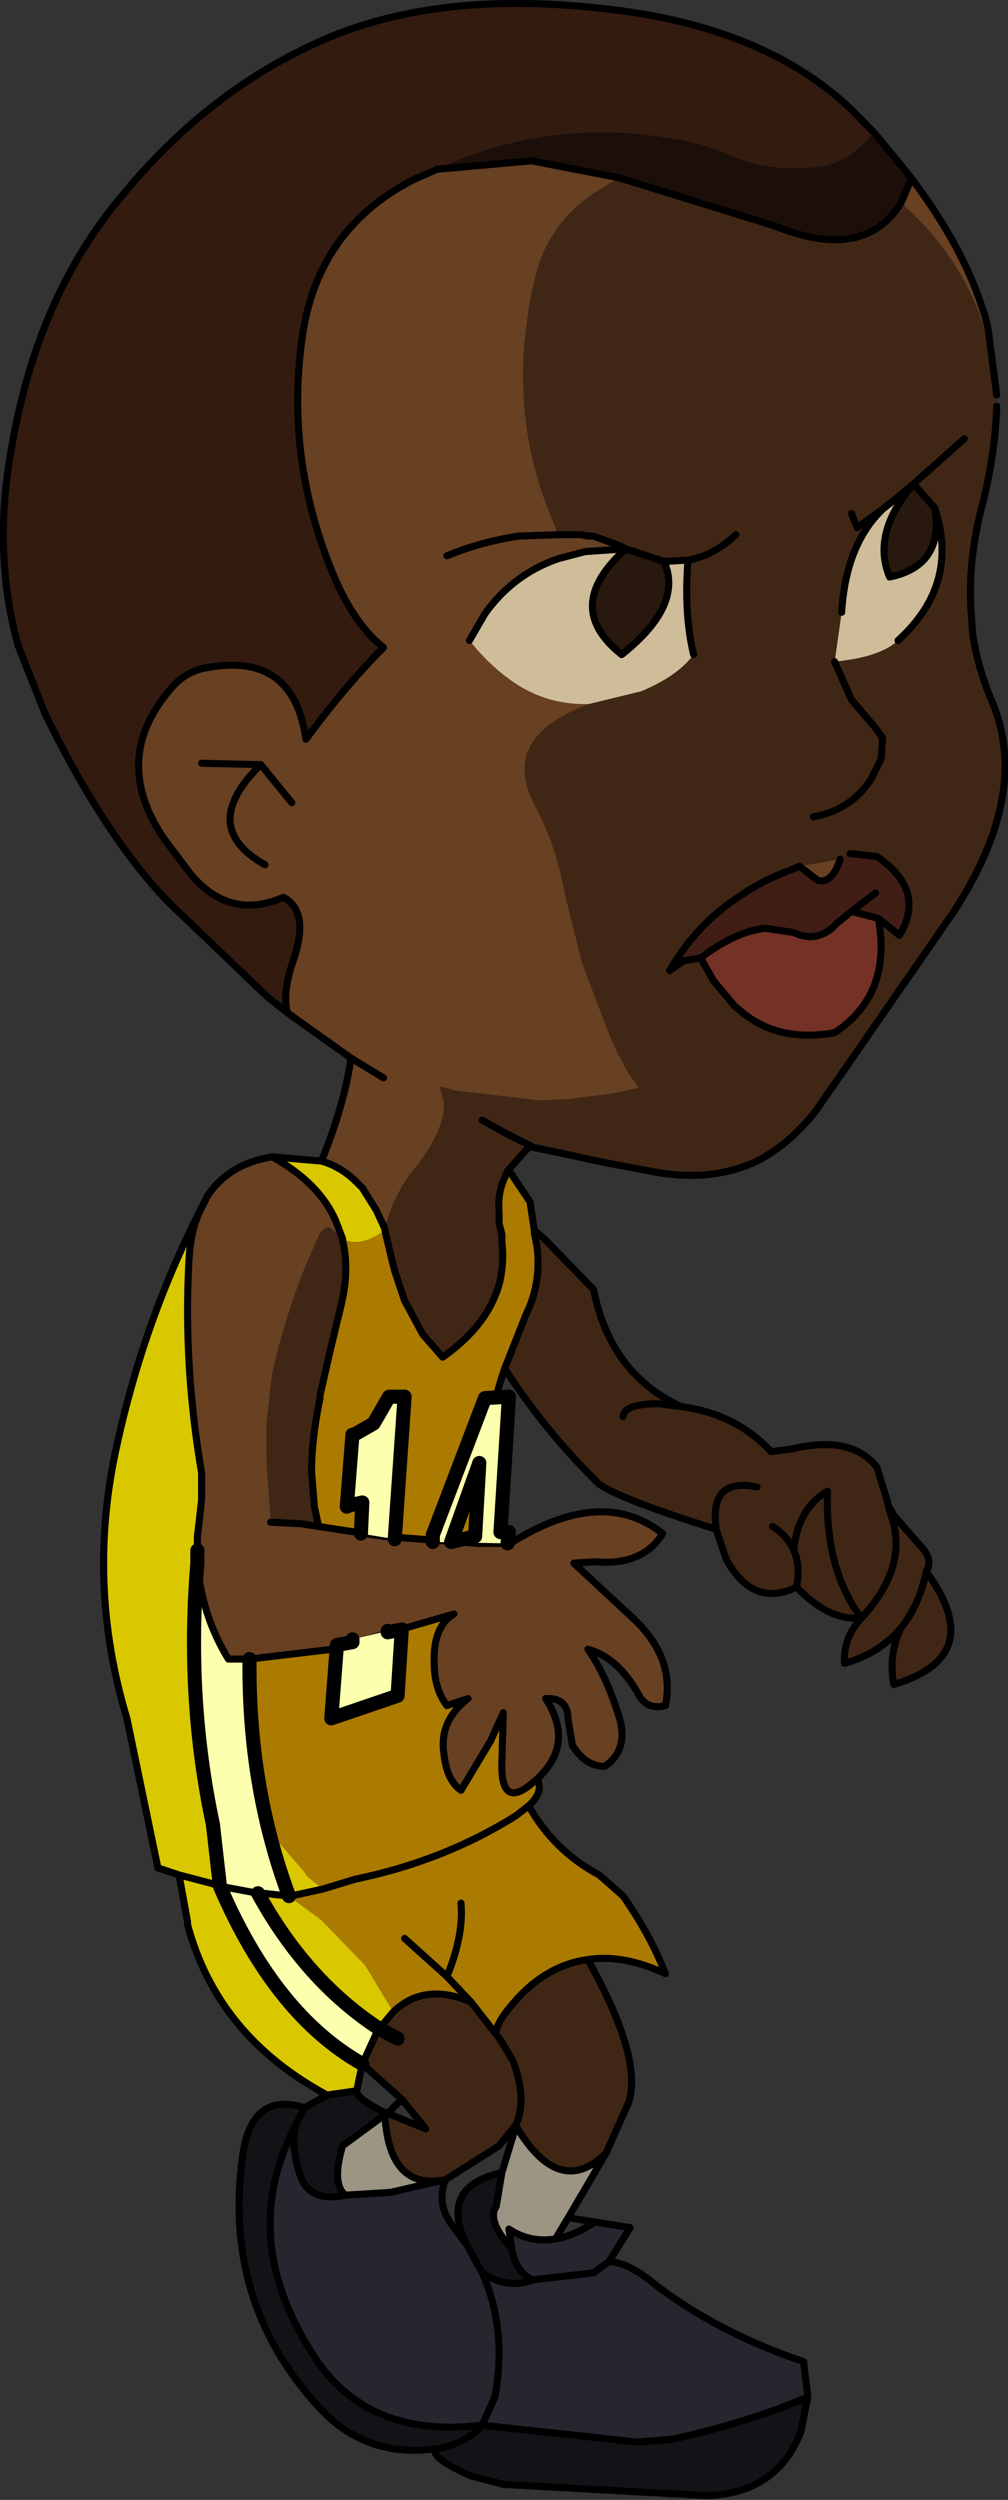
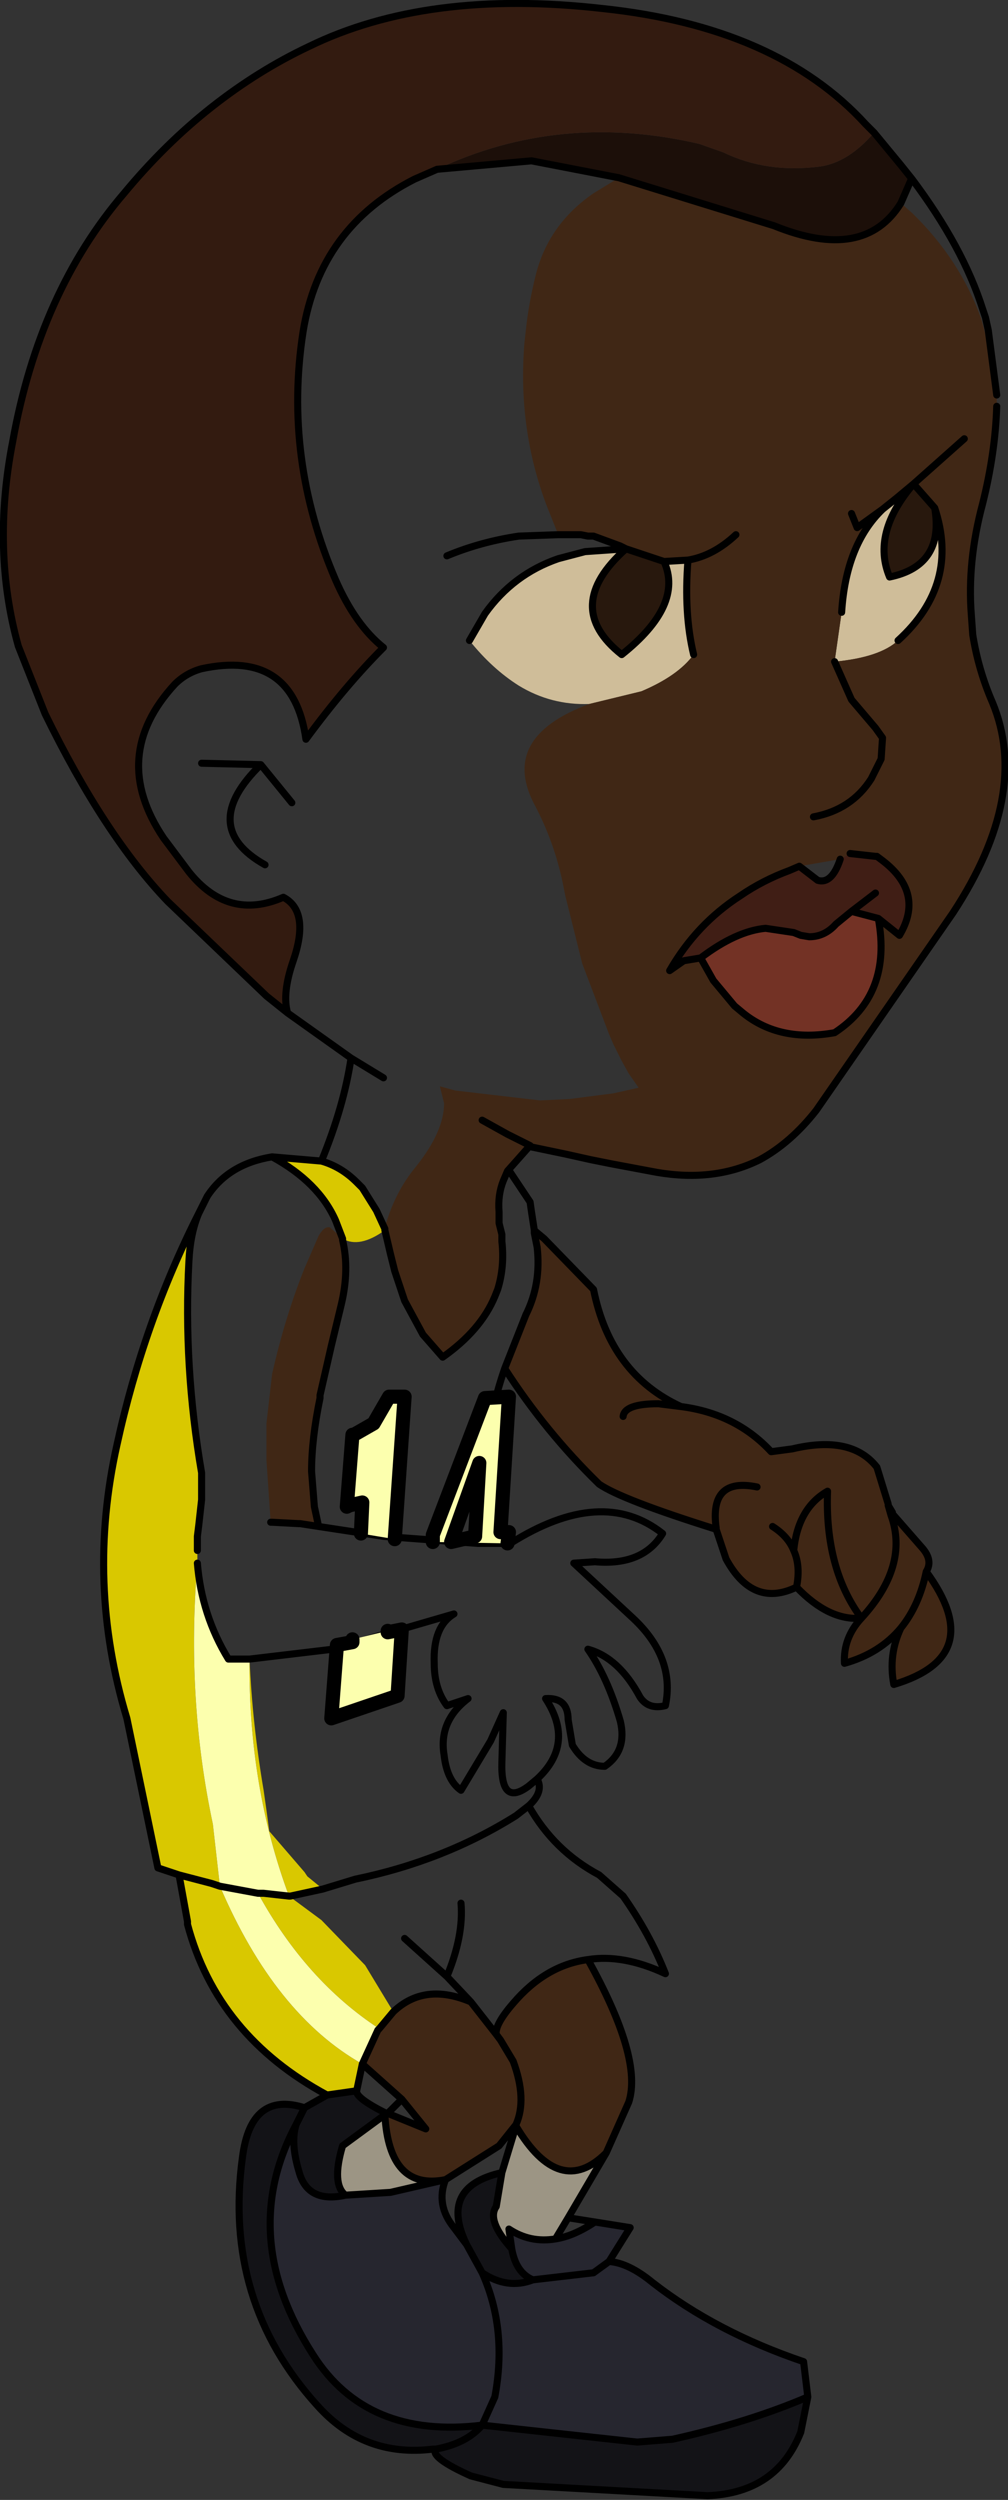
<svg xmlns="http://www.w3.org/2000/svg" height="88.6px" width="35.75px">
  <rect width="100%" height="100%" fill="#333333" stroke="none" />
  <g transform="matrix(1.0, 0.0, 0.0, 1.0, -5.65, 3.2)">
-     <path d="M15.85 32.7 Q15.65 32.0 16.05 30.85 16.65 29.1 15.7 28.6 13.75 29.45 12.35 27.7 L11.45 26.5 Q9.5 23.6 11.85 21.05 12.25 20.65 12.8 20.5 16.05 19.8 16.5 23.0 17.9 21.1 19.25 19.75 18.25 18.95 17.55 17.35 15.7 13.05 16.4 8.55 17.0 4.85 20.35 3.15 L21.15 2.8 24.5 2.5 27.6 3.1 26.7 3.65 Q25.1 4.75 24.65 6.55 24.4 7.55 24.3 8.5 L24.25 8.95 Q24.0 12.0 25.05 14.75 L25.45 15.75 26.25 15.75 26.5 15.8 26.7 15.8 27.65 16.15 27.85 16.25 26.4 16.35 25.45 16.6 Q23.85 17.15 22.85 18.55 L22.3 19.5 Q23.1 20.5 24.05 21.1 25.2 21.8 26.55 21.75 23.3 22.95 24.65 25.4 25.3 26.65 25.6 28.05 L25.7 28.55 26.3 30.95 27.25 33.45 27.4 33.8 27.7 34.4 27.95 34.85 28.3 35.35 27.4 35.55 25.85 35.75 24.8 35.8 21.8 35.45 21.25 35.3 21.4 35.9 Q21.4 36.9 20.4 38.15 19.65 39.05 19.3 40.3 L19.3 40.35 19.3 40.4 19.3 40.35 19.0 39.7 18.5 38.9 18.4 38.8 18.3 38.7 Q17.75 38.15 17.05 37.95 17.85 36.0 18.1 34.3 L15.85 32.7 M38.0 3.15 Q39.8 5.55 40.5 7.75 L40.6 8.05 40.7 8.5 41.0 10.8 40.6 8.65 40.45 8.1 Q39.7 6.0 38.0 4.35 L37.6 4.0 37.95 3.2 38.0 3.15 M24.5 39.75 L24.6 40.4 24.65 40.45 24.6 40.5 24.6 40.4 24.5 39.75 M37.3 50.4 L37.3 50.45 37.25 50.5 37.3 50.4 M22.6 51.5 L23.75 51.5 Q27.0 49.45 29.15 51.15 28.45 52.3 26.75 52.15 L26.0 52.2 28.1 54.15 Q29.6 55.55 29.25 57.25 28.65 57.4 28.35 56.95 27.6 55.55 26.5 55.25 27.2 56.25 27.65 57.8 27.9 58.85 27.1 59.4 26.4 59.4 25.95 58.65 L25.8 57.75 Q25.8 56.95 25.0 57.0 26.05 58.6 24.7 59.85 L24.4 60.1 Q23.4 60.85 23.45 59.25 L23.5 57.5 23.05 58.5 22.0 60.25 Q21.5 59.9 21.4 59.0 21.2 57.8 22.25 57.0 L21.5 57.25 Q21.05 56.65 21.05 55.75 21.0 54.45 21.75 54.0 L17.45 55.25 14.5 55.6 13.75 55.6 Q12.8 54.05 12.65 52.2 L12.65 51.75 12.65 51.25 12.7 50.85 12.8 49.95 12.8 49.0 Q12.15 45.2 12.35 41.5 12.4 40.5 12.7 39.8 L13.0 39.2 Q13.75 38.05 15.3 37.8 16.95 38.7 17.55 40.05 L17.8 40.7 17.75 40.65 17.35 40.3 Q17.15 40.25 16.95 40.6 L16.45 41.75 Q15.75 43.5 15.3 45.5 L15.1 47.25 15.1 47.3 15.1 48.55 15.25 50.75 15.3 50.75 16.25 50.8 16.3 50.8 16.95 50.9 19.25 51.25 22.6 51.5 M21.5 16.5 Q22.7 16.0 24.05 15.8 L25.45 15.75 24.05 15.8 Q22.7 16.0 21.5 16.5 M19.25 35.0 L18.1 34.3 19.25 35.0 M12.8 23.85 L14.9 23.9 Q12.65 26.1 15.05 27.45 12.65 26.1 14.9 23.9 L12.8 23.85 M35.45 27.25 Q35.15 28.15 34.65 28.0 L34.0 27.5 35.45 27.25 M14.9 23.9 L16.0 25.25 14.9 23.9" fill="#684022" fill-rule="evenodd" stroke="none" />
    <path d="M17.25 71.05 Q13.35 68.95 12.3 65.0 L12.3 64.9 12.0 63.25 11.25 63.0 10.15 57.7 Q8.7 52.9 9.8 48.0 10.75 43.65 12.7 39.8 12.4 40.5 12.35 41.5 12.15 45.2 12.8 49.0 L12.8 49.95 12.7 50.85 12.65 51.25 12.65 51.75 12.65 52.2 Q12.25 57.0 13.2 61.45 L13.45 63.65 13.15 63.55 12.0 63.25 13.15 63.55 13.45 63.65 Q15.4 68.2 18.5 69.95 L18.3 70.9 17.25 71.05 M15.3 37.8 L17.05 37.95 Q17.75 38.15 18.3 38.7 L18.4 38.8 18.5 38.9 19.0 39.7 19.3 40.35 19.3 40.4 Q18.4 41.05 17.8 40.7 L17.55 40.05 Q16.95 38.7 15.3 37.8 M14.5 55.6 Q14.6 57.9 15.0 60.25 L15.1 60.95 15.2 61.7 16.45 63.15 16.55 63.3 17.1 63.75 15.95 64.0 15.9 64.0 Q14.45 60.1 14.5 55.6 M14.8 63.9 L15.0 63.9 15.9 64.0 17.05 64.85 18.6 66.45 19.6 68.1 19.1 68.7 Q16.5 67.0 14.8 63.9" fill="#d9c800" fill-rule="evenodd" stroke="none" />
    <path d="M27.85 16.25 L29.2 16.7 Q29.9 18.25 27.7 20.0 25.55 18.3 27.85 16.25 M38.05 13.95 L38.8 14.8 Q39.15 16.85 37.2 17.25 36.55 15.7 38.05 13.95" fill="#28180d" fill-rule="evenodd" stroke="none" />
    <path d="M27.15 73.1 L25.8 75.4 25.35 76.15 Q24.45 76.3 23.7 75.8 L23.8 76.5 Q22.9 75.5 23.25 75.0 L23.45 73.8 23.95 72.15 Q25.5 74.75 27.15 73.1 M19.3 71.75 Q19.45 74.45 21.45 74.05 L19.5 74.5 17.9 74.6 Q17.4 74.2 17.8 72.85 L19.3 71.75" fill="#9c9584" fill-rule="evenodd" stroke="none" />
    <path d="M34.3 81.75 L34.05 83.0 Q33.2 85.15 30.75 85.25 L23.5 84.85 22.35 84.55 Q20.9 83.9 21.1 83.6 L21.0 83.6 Q18.55 83.9 16.9 82.05 13.55 78.35 14.25 73.25 14.55 70.9 16.45 71.5 L17.25 71.05 18.3 70.9 Q18.25 71.15 19.35 71.7 L19.3 71.75 17.8 72.85 Q17.4 74.2 17.9 74.6 16.55 74.9 16.25 73.75 15.95 72.75 16.15 72.1 14.05 76.05 16.75 80.25 18.65 83.25 22.75 82.75 22.2 83.4 21.1 83.6 22.2 83.4 22.75 82.75 L28.25 83.35 29.5 83.25 Q32.2 82.65 34.3 81.75 M22.2 76.35 Q21.2 74.3 23.45 73.8 L23.25 75.0 Q22.9 75.5 23.8 76.5 23.95 77.35 24.55 77.6 23.65 77.95 22.75 77.35 L22.2 76.35 M16.45 71.5 L16.15 72.1 16.45 71.5" fill="#131317" fill-rule="evenodd" stroke="none" />
    <path d="M26.75 75.55 L28.0 75.75 27.25 76.95 Q27.95 77.0 28.8 77.7 31.05 79.45 34.15 80.5 L34.3 81.75 Q32.2 82.65 29.5 83.25 L28.25 83.35 22.75 82.75 Q18.65 83.25 16.75 80.25 14.05 76.05 16.15 72.1 15.95 72.75 16.25 73.75 16.55 74.9 17.9 74.6 L19.5 74.5 21.45 74.05 Q21.1 74.95 21.75 75.75 L22.2 76.35 22.75 77.35 Q23.65 79.35 23.2 81.75 L22.75 82.75 23.2 81.75 Q23.65 79.35 22.75 77.35 23.65 77.95 24.55 77.6 23.95 77.35 23.8 76.5 L23.7 75.8 Q24.45 76.3 25.35 76.15 26.0 76.05 26.75 75.55 M27.25 76.95 L26.7 77.35 24.55 77.6 26.7 77.35 27.25 76.95" fill="#26262f" fill-rule="evenodd" stroke="none" />
    <path d="M35.45 27.25 L35.8 27.05 36.7 27.15 36.75 27.15 36.95 27.3 Q38.45 28.45 37.55 29.95 L36.8 29.35 35.85 29.1 35.3 29.55 Q34.9 30.0 34.35 30.0 L34.05 29.95 33.8 29.85 32.8 29.7 Q31.75 29.8 30.5 30.75 L29.9 30.85 29.4 31.2 Q30.35 29.55 31.9 28.55 32.7 28.0 33.65 27.65 L34.0 27.5 34.65 28.0 Q35.15 28.15 35.45 27.25 M36.7 28.45 L35.85 29.1 36.7 28.45" fill="#401e15" fill-rule="evenodd" stroke="none" />
    <path d="M30.5 30.75 Q31.75 29.8 32.8 29.7 L33.8 29.85 34.05 29.95 34.35 30.0 Q34.9 30.0 35.3 29.55 L35.85 29.1 36.8 29.35 Q37.3 32.05 35.25 33.4 33.3 33.75 32.0 32.7 L31.7 32.45 30.95 31.55 30.5 30.75" fill="#733225" fill-rule="evenodd" stroke="none" />
    <path d="M29.2 16.7 L30.05 16.65 Q29.9 18.55 30.25 20.0 29.7 20.75 28.4 21.3 L26.55 21.75 Q25.2 21.8 24.05 21.1 23.1 20.5 22.3 19.5 L22.85 18.55 Q23.85 17.15 25.45 16.6 L26.4 16.35 27.85 16.25 Q25.55 18.3 27.7 20.0 29.9 18.25 29.2 16.7 M38.05 13.95 Q36.55 15.7 37.2 17.25 39.15 16.85 38.8 14.8 39.7 17.5 37.5 19.5 36.85 20.1 35.25 20.25 L35.5 18.5 Q35.65 16.1 36.95 14.85 L37.45 14.45 38.05 13.95" fill="#cfbd99" fill-rule="evenodd" stroke="none" />
-     <path d="M23.65 38.3 L23.75 38.35 24.45 39.4 24.5 39.75 24.6 40.4 24.6 40.5 24.7 41.0 Q24.85 42.3 24.3 43.4 L23.55 45.3 Q22.65 47.9 22.6 51.5 L19.25 51.25 16.95 50.9 16.8 50.2 16.7 48.95 Q16.7 47.8 17.0 46.35 L17.0 46.25 17.4 44.5 17.75 43.05 Q18.05 41.8 17.8 40.75 L17.8 40.7 Q18.4 41.05 19.3 40.4 L19.5 41.25 19.65 41.85 20.0 42.9 20.65 44.1 21.35 44.9 Q22.7 43.95 23.2 42.75 L23.3 42.5 Q23.55 41.7 23.45 40.8 L23.45 40.55 23.35 40.15 23.35 39.75 Q23.3 39.15 23.5 38.65 L23.65 38.3 M24.7 59.85 Q24.95 60.3 24.4 60.8 25.3 62.4 26.9 63.25 L27.75 64.0 Q28.7 65.35 29.25 66.75 27.75 66.05 26.5 66.25 25.0 66.45 23.85 67.8 23.2 68.55 23.25 68.9 L22.35 67.75 21.5 66.85 Q22.1 65.4 22.0 64.25 22.1 65.4 21.5 66.85 L22.35 67.75 Q20.7 67.05 19.6 68.1 L18.6 66.45 17.05 64.85 15.9 64.0 15.95 64.0 17.1 63.75 16.55 63.3 16.45 63.15 15.2 61.7 15.1 60.95 15.0 60.25 Q14.6 57.9 14.5 55.6 L17.45 55.25 21.75 54.0 Q21.0 54.45 21.05 55.75 21.05 56.65 21.5 57.25 L22.25 57.0 Q21.2 57.8 21.4 59.0 21.5 59.9 22.0 60.25 L23.05 58.5 23.5 57.5 23.45 59.25 Q23.4 60.85 24.4 60.1 L24.7 59.85 M24.4 60.8 L23.95 61.15 Q21.4 62.75 18.25 63.4 L17.1 63.75 18.25 63.4 Q21.4 62.75 23.95 61.15 L24.4 60.8 M20.0 65.5 L21.5 66.85 20.0 65.5" fill="#ab7a00" fill-rule="evenodd" stroke="none" />
    <path d="M41.0 10.8 L41.0 11.2 Q40.95 12.85 40.5 14.65 39.95 16.7 40.1 18.6 L40.15 19.3 Q40.35 20.55 40.85 21.7 42.2 24.95 39.45 29.15 L34.6 36.15 Q33.7 37.3 32.6 37.9 31.0 38.7 28.95 38.35 L27.35 38.05 26.6 37.9 25.7 37.7 24.5 37.45 24.45 37.4 23.65 38.3 23.5 38.65 Q23.3 39.15 23.35 39.75 L23.35 40.15 23.45 40.55 23.45 40.8 Q23.55 41.7 23.3 42.5 L23.2 42.75 Q22.7 43.95 21.35 44.9 L20.65 44.1 20.0 42.9 19.65 41.85 19.5 41.25 19.3 40.4 19.3 40.35 19.3 40.3 Q19.65 39.05 20.4 38.15 21.4 36.9 21.4 35.9 L21.25 35.3 21.8 35.45 24.8 35.8 25.85 35.75 27.4 35.55 28.3 35.35 27.95 34.85 27.7 34.4 27.4 33.8 27.25 33.45 26.3 30.95 25.7 28.55 25.6 28.05 Q25.3 26.65 24.65 25.4 23.3 22.95 26.55 21.75 L28.4 21.3 Q29.7 20.75 30.25 20.0 29.9 18.55 30.05 16.65 L29.2 16.7 27.85 16.25 27.65 16.15 26.7 15.8 26.5 15.8 26.25 15.75 25.45 15.75 25.05 14.75 Q24.0 12.0 24.25 8.95 L24.3 8.5 Q24.4 7.55 24.65 6.55 25.1 4.75 26.7 3.65 L27.6 3.1 33.1 4.8 Q36.3 6.1 37.6 4.0 L38.0 4.35 Q39.7 6.0 40.45 8.1 L40.6 8.65 41.0 10.8 M24.65 40.45 L24.95 40.7 26.7 42.5 Q27.3 45.5 29.8 46.65 31.75 46.9 33.0 48.25 L33.75 48.15 Q35.85 47.65 36.75 48.8 L37.15 50.1 37.15 50.15 37.25 50.5 37.3 50.45 38.35 51.65 Q38.75 52.1 38.5 52.5 40.7 55.5 37.35 56.5 37.15 55.45 37.6 54.5 36.85 55.4 35.6 55.75 35.55 54.85 36.2 54.15 35.05 54.25 33.9 53.05 32.35 53.8 31.4 52.05 L31.05 51.0 Q27.7 49.95 26.9 49.4 25.0 47.55 23.55 45.3 L24.3 43.4 Q24.85 42.3 24.7 41.0 L24.6 40.5 24.65 40.45 M26.5 66.25 Q28.45 69.75 27.95 71.3 L27.15 73.1 Q25.5 74.75 23.95 72.15 L23.95 72.1 23.35 72.85 21.45 74.05 Q19.45 74.45 19.3 71.75 L19.4 71.7 20.75 72.25 19.9 71.2 18.5 69.95 19.05 68.75 19.1 68.7 19.6 68.1 Q20.7 67.05 22.35 67.75 L23.25 68.9 Q23.2 68.55 23.85 67.8 25.0 66.45 26.5 66.25 M31.75 15.75 Q30.95 16.5 30.05 16.65 30.95 16.5 31.75 15.75 M38.8 14.8 L38.05 13.95 37.45 14.45 36.95 14.85 Q35.65 16.1 35.5 18.5 L35.25 20.25 Q36.85 20.1 37.5 19.5 39.7 17.5 38.8 14.8 M34.5 25.75 Q35.85 25.5 36.55 24.4 L36.9 23.7 36.95 22.95 36.7 22.6 35.85 21.6 35.25 20.25 35.85 21.6 36.7 22.6 36.95 22.95 36.9 23.7 36.55 24.4 Q35.85 25.5 34.5 25.75 M39.85 12.35 L38.05 13.95 39.85 12.35 M36.95 14.85 L36.05 15.5 35.85 15.0 36.05 15.5 36.95 14.85 M17.8 40.7 L17.8 40.75 Q18.05 41.8 17.75 43.05 L17.4 44.5 17.0 46.25 17.0 46.35 Q16.7 47.8 16.7 48.95 L16.8 50.2 16.95 50.9 16.3 50.8 16.25 50.8 15.3 50.75 15.25 50.75 15.1 48.55 15.1 47.3 15.1 47.25 15.3 45.5 Q15.75 43.5 16.45 41.75 L16.95 40.6 Q17.15 40.25 17.35 40.3 L17.75 40.65 17.8 40.7 M35.8 27.05 L35.45 27.25 34.0 27.5 33.65 27.65 Q32.7 28.0 31.9 28.55 30.35 29.55 29.4 31.2 L29.9 30.85 30.5 30.75 30.95 31.55 31.7 32.45 32.0 32.7 Q33.3 33.75 35.25 33.4 37.3 32.05 36.8 29.35 L37.55 29.95 Q38.45 28.45 36.95 27.3 L36.75 27.15 36.7 27.15 35.8 27.05 M22.75 36.5 L23.65 37.0 24.05 37.2 24.45 37.4 24.05 37.2 23.65 37.0 22.75 36.5 M27.75 47.0 Q27.8 46.55 29.0 46.55 L29.8 46.65 29.0 46.55 Q27.8 46.55 27.75 47.0 M32.5 49.5 Q30.8 49.15 31.05 50.95 L31.05 51.0 31.05 50.95 Q30.8 49.15 32.5 49.5 M33.05 50.9 Q33.6 51.25 33.8 51.75 33.95 50.25 35.0 49.65 34.9 52.4 36.2 54.15 37.9 52.3 37.25 50.5 37.9 52.3 36.2 54.15 34.9 52.4 35.0 49.65 33.95 50.25 33.8 51.75 34.05 52.3 33.9 53.05 34.05 52.3 33.8 51.75 33.6 51.25 33.05 50.9 M37.6 54.5 Q38.25 53.7 38.5 52.5 38.25 53.7 37.6 54.5 M23.95 72.1 Q24.35 71.2 23.85 69.85 L23.4 69.1 23.25 68.9 23.4 69.1 23.85 69.85 Q24.35 71.2 23.95 72.1 M19.75 69.05 L19.1 68.7 19.75 69.05" fill="#402715" fill-rule="evenodd" stroke="none" />
    <path d="M12.65 52.2 Q12.8 54.05 13.75 55.6 L14.5 55.6 Q14.45 60.1 15.9 64.0 L15.0 63.9 14.8 63.9 13.45 63.65 14.8 63.9 Q16.5 67.0 19.1 68.7 L19.05 68.75 18.5 69.95 Q15.4 68.2 13.45 63.65 L13.2 61.45 Q12.25 57.0 12.65 52.2" fill="#fcffae" fill-rule="evenodd" stroke="none" />
    <path d="M21.15 2.8 Q25.5 0.75 30.45 1.9 L31.3 2.2 Q32.85 2.95 34.75 2.7 35.75 2.55 36.65 1.5 L37.6 2.65 38.0 3.15 37.95 3.2 37.6 4.0 Q36.3 6.1 33.1 4.8 L27.6 3.1 24.5 2.5 21.15 2.8" fill="#1c0f09" fill-rule="evenodd" stroke="none" />
    <path d="M15.85 32.7 L15.1 32.1 11.6 28.75 Q9.35 26.4 7.25 22.1 L6.3 19.7 Q5.35 16.3 6.1 12.45 7.05 7.15 10.05 3.65 11.5 1.9 13.15 0.6 14.8 -0.7 16.6 -1.55 20.8 -3.6 27.0 -2.9 33.2 -2.25 36.35 1.2 L36.55 1.4 36.65 1.5 Q35.75 2.55 34.75 2.7 32.85 2.95 31.3 2.2 L30.45 1.9 Q25.5 0.75 21.15 2.8 L20.35 3.15 Q17.0 4.85 16.4 8.55 15.7 13.05 17.55 17.35 18.25 18.95 19.25 19.75 17.9 21.1 16.5 23.0 16.05 19.8 12.8 20.5 12.25 20.65 11.85 21.05 9.5 23.6 11.45 26.5 L12.35 27.7 Q13.75 29.45 15.7 28.6 16.65 29.1 16.05 30.85 15.65 32.0 15.85 32.7" fill="#331b10" fill-rule="evenodd" stroke="none" />
    <path d="M36.65 1.5 L36.55 1.4 36.35 1.2 Q33.2 -2.25 27.0 -2.9 20.8 -3.6 16.6 -1.55 14.8 -0.7 13.15 0.6 11.5 1.9 10.05 3.65 7.05 7.15 6.1 12.45 5.35 16.3 6.3 19.7 L7.25 22.1 Q9.35 26.4 11.6 28.75 L15.1 32.1 15.85 32.7 Q15.65 32.0 16.05 30.85 16.65 29.1 15.7 28.6 13.75 29.45 12.35 27.7 L11.45 26.5 Q9.5 23.6 11.85 21.05 12.25 20.65 12.8 20.5 16.05 19.8 16.5 23.0 17.9 21.1 19.25 19.75 18.25 18.95 17.55 17.35 15.7 13.05 16.4 8.55 17.0 4.85 20.35 3.15 L21.15 2.8 24.5 2.5 27.6 3.1 33.1 4.8 Q36.3 6.1 37.6 4.0 L37.95 3.2 38.0 3.15 Q39.8 5.55 40.5 7.75 L40.6 8.05 40.7 8.5 41.0 10.8 M36.65 1.5 L37.6 2.65 38.0 3.15 M41.0 11.2 Q40.95 12.85 40.5 14.65 39.95 16.7 40.1 18.6 L40.15 19.3 Q40.35 20.55 40.85 21.7 42.2 24.95 39.45 29.15 L34.6 36.15 Q33.7 37.3 32.6 37.9 31.0 38.7 28.95 38.35 L27.35 38.05 26.6 37.9 25.7 37.7 24.5 37.45 24.45 37.4 23.65 38.3 23.75 38.35 24.45 39.4 24.5 39.75 24.6 40.4 24.65 40.45 24.95 40.7 26.7 42.5 Q27.3 45.5 29.8 46.65 31.75 46.9 33.0 48.25 L33.75 48.15 Q35.85 47.65 36.75 48.8 L37.15 50.1 37.15 50.15 37.3 50.4 37.3 50.45 38.35 51.65 Q38.75 52.1 38.5 52.5 40.7 55.5 37.35 56.5 37.15 55.45 37.6 54.5 36.85 55.4 35.6 55.75 35.55 54.85 36.2 54.15 35.05 54.25 33.9 53.05 32.35 53.8 31.4 52.05 L31.05 51.0 Q27.7 49.95 26.9 49.4 25.0 47.55 23.55 45.3 22.65 47.9 22.6 51.5 L23.75 51.5 Q27.0 49.45 29.15 51.15 28.45 52.3 26.75 52.15 L26.0 52.2 28.1 54.15 Q29.6 55.55 29.25 57.25 28.65 57.4 28.35 56.95 27.6 55.55 26.5 55.25 27.2 56.25 27.65 57.8 27.9 58.85 27.1 59.4 26.4 59.4 25.95 58.65 L25.8 57.75 Q25.8 56.95 25.0 57.0 26.05 58.6 24.7 59.85 24.95 60.3 24.4 60.8 25.3 62.4 26.9 63.25 L27.75 64.0 Q28.7 65.35 29.25 66.75 27.75 66.05 26.5 66.25 28.45 69.75 27.95 71.3 L27.15 73.1 25.8 75.4 26.75 75.55 28.0 75.75 27.25 76.95 Q27.95 77.0 28.8 77.7 31.05 79.45 34.15 80.5 L34.3 81.75 34.05 83.0 Q33.2 85.15 30.75 85.25 L23.5 84.85 22.35 84.55 Q20.9 83.9 21.1 83.6 L21.0 83.6 Q18.55 83.9 16.9 82.05 13.55 78.35 14.25 73.25 14.55 70.9 16.45 71.5 L17.25 71.05 Q13.35 68.95 12.3 65.0 L12.3 64.9 12.0 63.25 11.25 63.0 10.15 57.7 Q8.7 52.9 9.8 48.0 10.75 43.65 12.7 39.8 L13.0 39.2 Q13.75 38.05 15.3 37.8 L17.05 37.95 Q17.85 36.0 18.1 34.3 L15.85 32.7 M25.45 15.75 L26.25 15.75 26.5 15.8 26.7 15.8 27.65 16.15 27.85 16.25 29.2 16.7 30.05 16.65 Q30.95 16.5 31.75 15.75 M22.3 19.5 L22.85 18.55 Q23.85 17.15 25.45 16.6 L26.4 16.35 27.85 16.25 Q25.55 18.3 27.7 20.0 29.9 18.25 29.2 16.7 M25.45 15.75 L24.05 15.8 Q22.7 16.0 21.5 16.5 M19.3 40.4 L19.5 41.25 19.65 41.85 20.0 42.9 20.65 44.1 21.35 44.9 Q22.7 43.95 23.2 42.75 L23.3 42.5 Q23.55 41.7 23.45 40.8 L23.45 40.55 23.35 40.15 23.35 39.75 Q23.3 39.15 23.5 38.65 L23.65 38.3 M30.05 16.65 Q29.9 18.55 30.25 20.0 M38.8 14.8 L38.05 13.95 Q36.55 15.7 37.2 17.25 39.15 16.85 38.8 14.8 39.7 17.5 37.5 19.5 M35.25 20.25 L35.85 21.6 36.7 22.6 36.95 22.95 36.9 23.7 36.55 24.4 Q35.85 25.5 34.5 25.75 M38.05 13.95 L37.45 14.45 36.95 14.85 Q35.65 16.1 35.5 18.5 M35.85 15.0 L36.05 15.5 36.95 14.85 M38.05 13.95 L39.85 12.35 M15.05 27.45 Q12.65 26.1 14.9 23.9 L12.8 23.85 M18.1 34.3 L19.25 35.0 M17.05 37.95 Q17.75 38.15 18.3 38.7 L18.4 38.8 18.5 38.9 19.0 39.7 19.3 40.35 19.3 40.4 M17.8 40.7 L17.8 40.75 Q18.05 41.8 17.75 43.05 L17.4 44.5 17.0 46.25 17.0 46.35 Q16.7 47.8 16.7 48.95 L16.8 50.2 16.95 50.9 19.25 51.25 22.6 51.5 M15.3 37.8 Q16.95 38.7 17.55 40.05 L17.8 40.7 M15.25 50.75 L15.3 50.75 16.25 50.8 16.3 50.8 16.95 50.9 M12.65 51.75 L12.65 51.25 12.7 50.85 12.8 49.95 12.8 49.0 Q12.15 45.2 12.35 41.5 12.4 40.5 12.7 39.8 M35.45 27.25 Q35.15 28.15 34.65 28.0 L34.0 27.5 33.65 27.65 Q32.7 28.0 31.9 28.55 30.35 29.55 29.4 31.2 L29.9 30.85 30.5 30.75 Q31.75 29.8 32.8 29.7 L33.8 29.85 34.05 29.95 34.35 30.0 Q34.9 30.0 35.3 29.55 L35.85 29.1 36.7 28.45 M36.8 29.35 L37.55 29.95 Q38.45 28.45 36.95 27.3 L36.75 27.15 36.7 27.15 35.8 27.05 M35.85 29.1 L36.8 29.35 Q37.3 32.05 35.25 33.4 33.3 33.75 32.0 32.7 L31.7 32.45 30.95 31.55 30.5 30.75 M24.45 37.4 L24.05 37.2 23.65 37.0 22.75 36.5 M24.5 39.75 L24.6 40.4 24.6 40.5 24.7 41.0 Q24.85 42.3 24.3 43.4 L23.55 45.3 M29.8 46.65 L29.0 46.55 Q27.8 46.55 27.75 47.0 M16.0 25.25 L14.9 23.9 M37.15 50.15 L37.25 50.5 Q37.9 52.3 36.2 54.15 34.9 52.4 35.0 49.65 33.95 50.25 33.8 51.75 34.05 52.3 33.9 53.05 M38.5 52.5 Q38.25 53.7 37.6 54.5 M33.8 51.75 Q33.6 51.25 33.05 50.9 M31.05 51.0 L31.05 50.95 Q30.8 49.15 32.5 49.5 M24.7 59.85 L24.4 60.1 Q23.4 60.85 23.45 59.25 L23.5 57.5 23.05 58.5 22.0 60.25 Q21.5 59.9 21.4 59.0 21.2 57.8 22.25 57.0 L21.5 57.25 Q21.05 56.65 21.05 55.75 21.0 54.45 21.75 54.0 L17.45 55.25 14.5 55.6 13.75 55.6 Q12.8 54.05 12.65 52.2 M17.1 63.75 L18.25 63.4 Q21.4 62.75 23.95 61.15 L24.4 60.8 M22.0 64.25 Q22.1 65.4 21.5 66.85 L22.35 67.75 23.25 68.9 Q23.2 68.55 23.85 67.8 25.0 66.45 26.5 66.25 M23.45 73.8 L23.95 72.15 23.95 72.1 23.35 72.85 21.45 74.05 Q21.1 74.95 21.75 75.75 L22.2 76.35 Q21.2 74.3 23.45 73.8 L23.25 75.0 Q22.9 75.5 23.8 76.5 L23.7 75.8 Q24.45 76.3 25.35 76.15 L25.8 75.4 M23.25 68.9 L23.4 69.1 23.85 69.85 Q24.35 71.2 23.95 72.1 M23.95 72.15 Q25.5 74.75 27.15 73.1 M13.45 63.65 L14.8 63.9 15.0 63.9 15.9 64.0 15.95 64.0 17.1 63.75 M13.45 63.65 L13.15 63.55 12.0 63.25 M18.3 70.9 L18.5 69.95 19.9 71.2 20.75 72.25 19.4 71.7 19.3 71.75 Q19.45 74.45 21.45 74.05 L19.5 74.5 17.9 74.6 Q16.55 74.9 16.25 73.75 15.95 72.75 16.15 72.1 14.05 76.05 16.75 80.25 18.65 83.25 22.75 82.75 L23.2 81.75 Q23.65 79.35 22.75 77.35 L22.2 76.35 M19.1 68.7 L19.05 68.75 18.5 69.95 M19.6 68.1 L19.1 68.7 M16.15 72.1 L16.45 71.5 M19.35 71.7 Q18.25 71.15 18.3 70.9 L17.25 71.05 M19.4 71.7 L19.35 71.7 M17.9 74.6 Q17.4 74.2 17.8 72.85 L19.3 71.75 M19.9 71.2 L19.4 71.7 M24.55 77.6 L26.7 77.35 27.25 76.95 M25.35 76.15 Q26.0 76.05 26.75 75.55 M22.75 77.35 Q23.65 77.95 24.55 77.6 23.95 77.35 23.8 76.5 M21.1 83.6 Q22.2 83.4 22.75 82.75 L28.25 83.35 29.5 83.25 Q32.2 82.65 34.3 81.75 M22.35 67.75 Q20.7 67.05 19.6 68.1 M21.5 66.85 L20.0 65.5" fill="none" stroke="#000000" stroke-linecap="round" stroke-linejoin="round" stroke-width="0.25" />
-     <path d="M12.65 52.2 L12.65 51.75 M12.65 52.2 Q12.25 57.0 13.2 61.45 L13.45 63.65 Q15.4 68.2 18.5 69.95 M15.9 64.0 Q14.45 60.1 14.5 55.6 M19.1 68.7 L19.75 69.05 M19.1 68.7 Q16.5 67.0 14.8 63.9" fill="none" stroke="#000000" stroke-linecap="round" stroke-linejoin="round" stroke-width="0.5" />
    <path d="M21.0 51.45 L21.0 51.2 22.85 46.35 23.7 46.3 23.4 51.1 23.7 51.1 23.65 51.5 21.0 51.45 M18.45 51.15 L18.5 50.05 18.05 50.15 17.95 50.2 18.15 47.65 18.2 47.65 18.9 47.25 19.45 46.3 20.0 46.3 19.65 51.35 18.45 51.15 M22.5 51.25 L22.65 48.65 21.65 51.45 22.5 51.25 M18.15 54.9 L19.4 54.6 19.4 54.65 19.9 54.55 19.75 56.9 17.4 57.7 17.6 55.1 18.15 55.0 18.15 54.9" fill="#fcffae" fill-rule="evenodd" stroke="none" />
    <path d="M21.0 51.45 L21.0 51.2 22.85 46.35 23.7 46.3 23.4 51.1 23.7 51.1 23.65 51.5 M18.45 51.15 L18.5 50.05 18.05 50.15 17.95 50.2 18.15 47.65 18.2 47.65 18.9 47.25 19.45 46.3 20.0 46.3 19.65 51.35 M22.5 51.25 L22.65 48.65 21.65 51.45 22.5 51.25 M18.15 54.9 L18.15 55.0 17.6 55.1 17.4 57.7 19.75 56.9 19.9 54.55 19.4 54.65 19.4 54.6" fill="none" stroke="#000000" stroke-linecap="round" stroke-linejoin="round" stroke-width="0.5" />
  </g>
</svg>